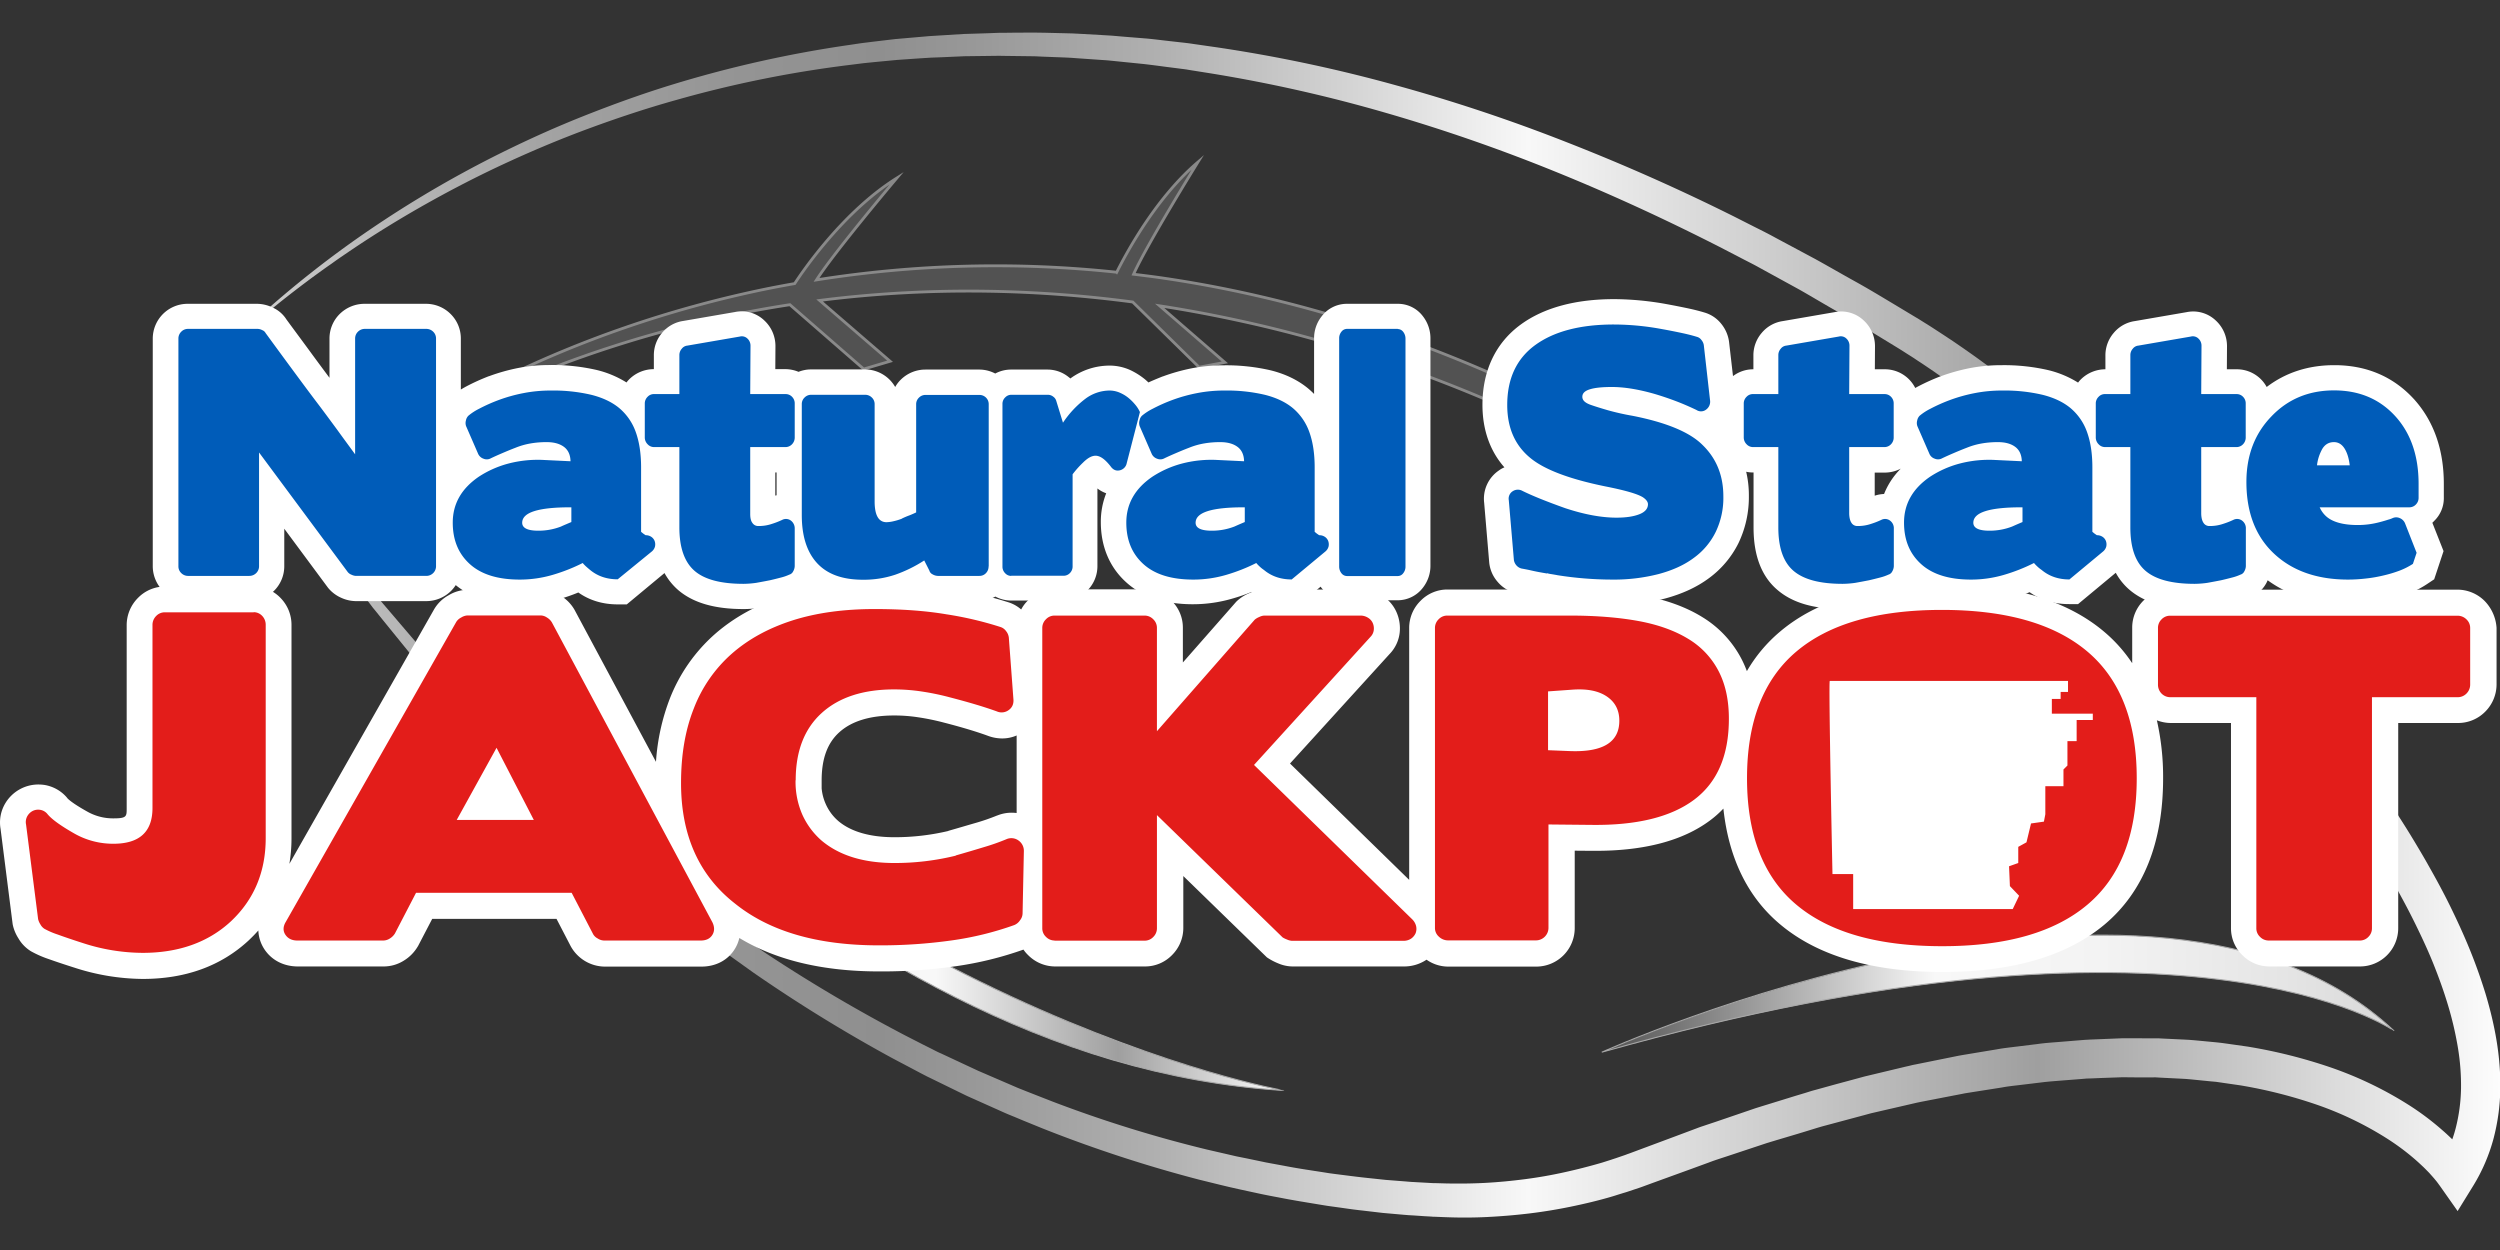
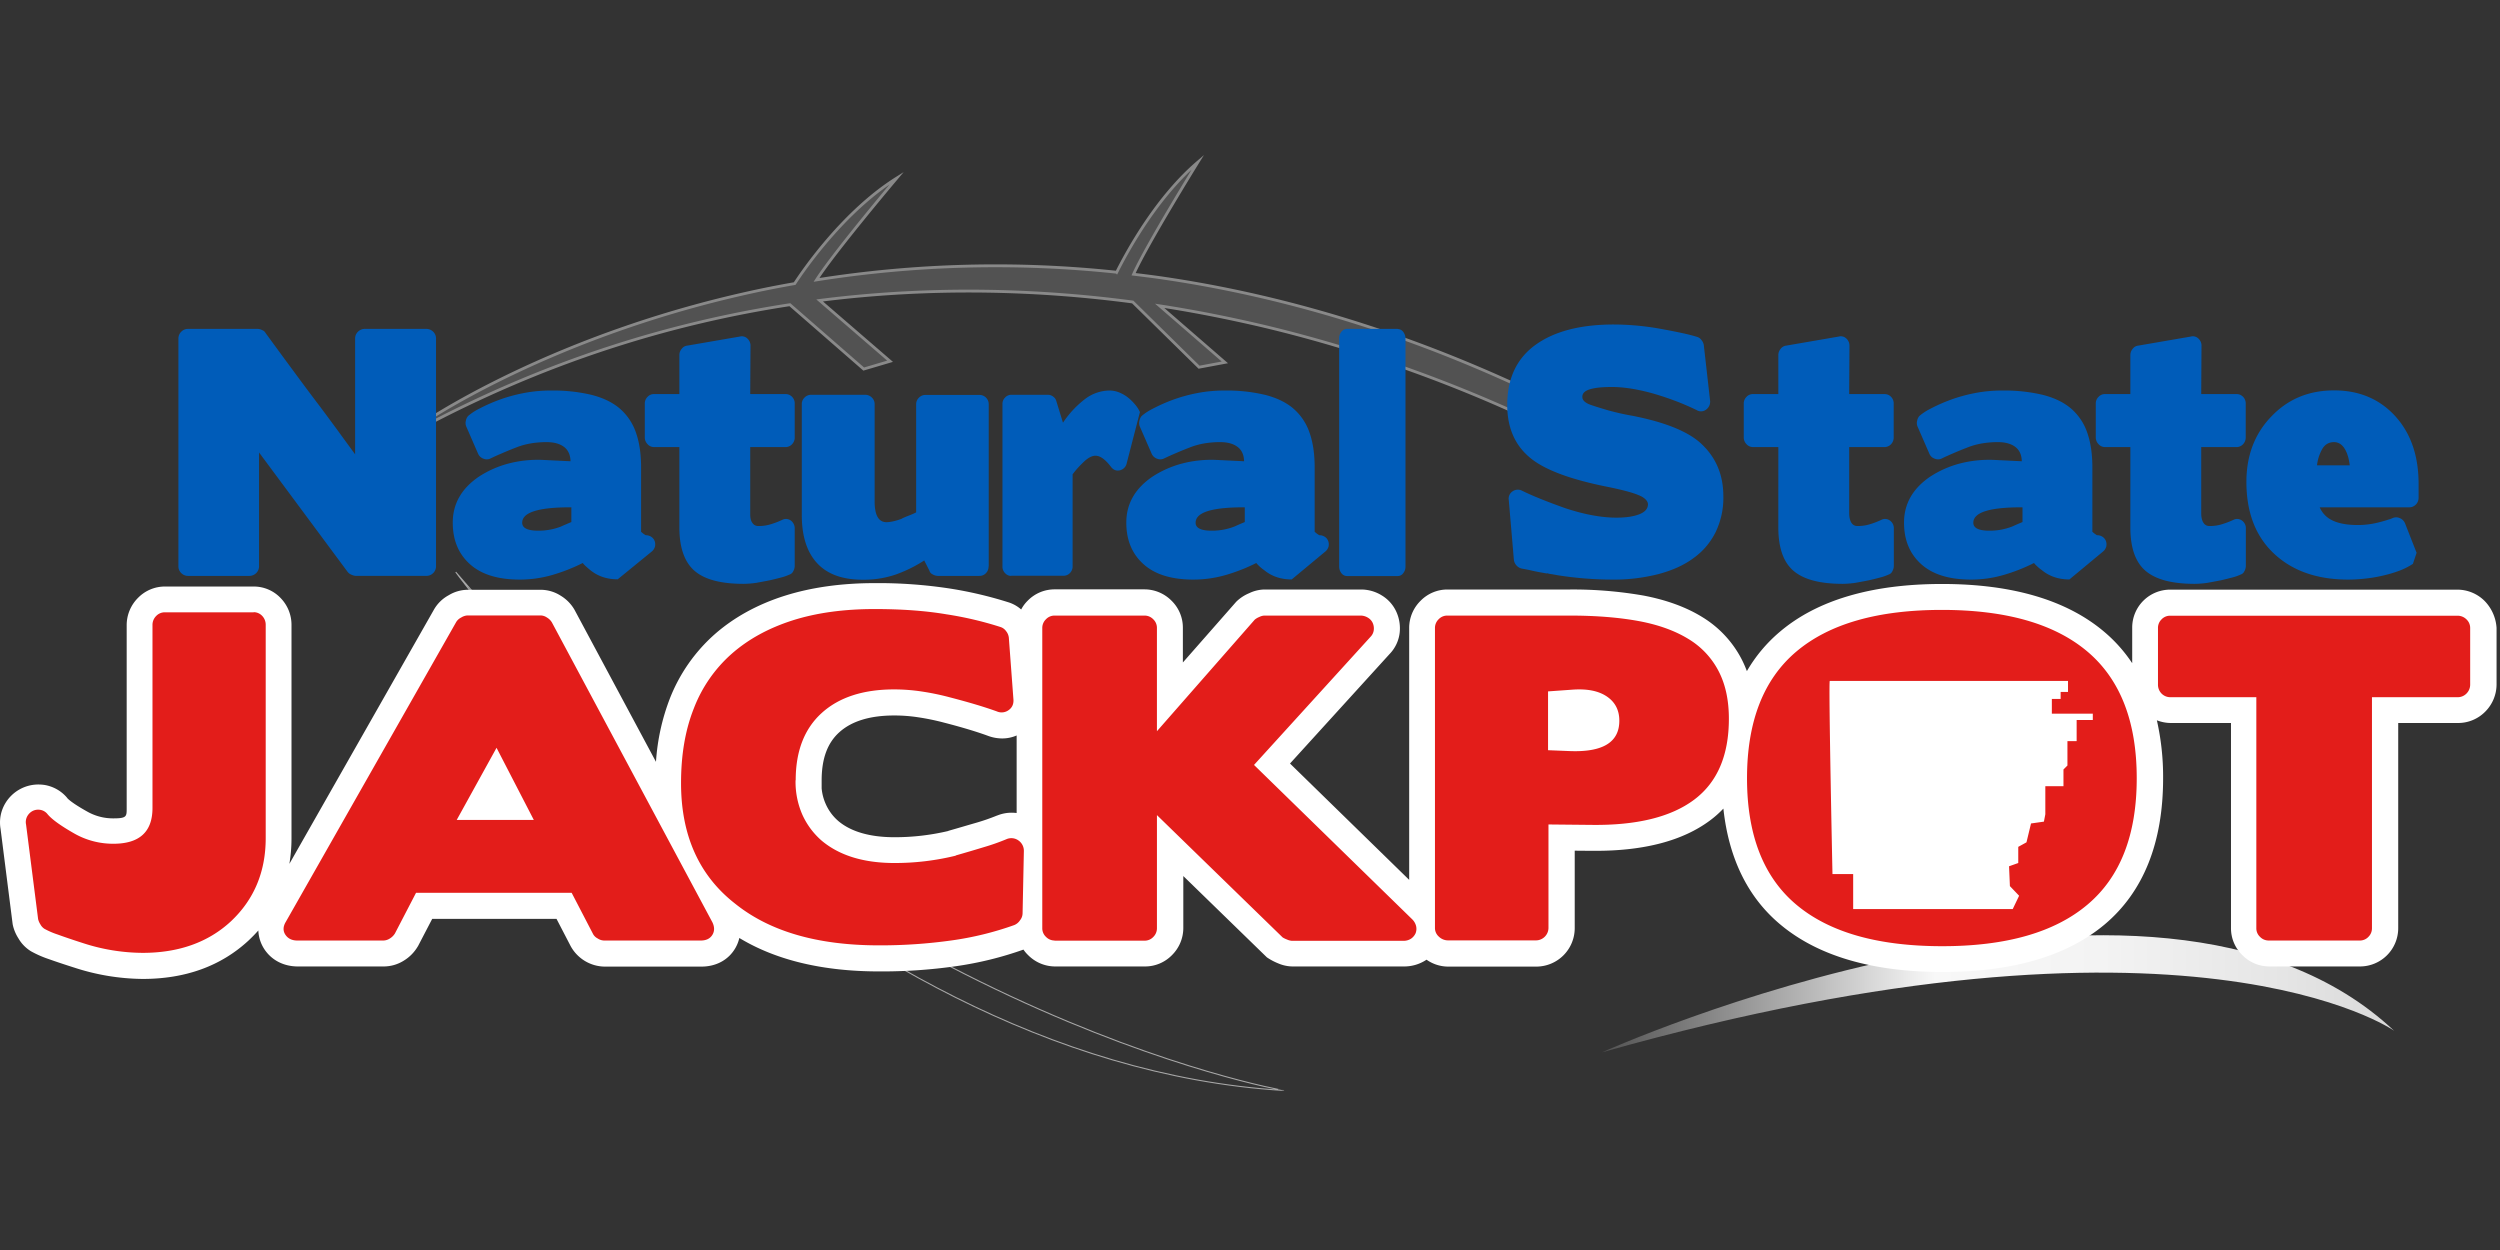
<svg xmlns="http://www.w3.org/2000/svg" viewBox="0 0 529.17 264.58">
  <rect x="0" y="0" width="529.17" height="264.58" fill="#333333" stroke="none" />
  <defs>
    <linearGradient id="b" x1="130.61" x2="1764.2" y1="-401.96" y2="-401.96" gradientTransform="translate(0 820)" gradientUnits="userSpaceOnUse">
      <stop offset="0" stop-color="#d9d9d9" />
      <stop offset=".08" stop-color="#bababa" />
      <stop offset=".16" stop-color="#a2a2a2" />
      <stop offset=".24" stop-color="#949494" />
      <stop offset=".3" stop-color="#8f8f8f" />
      <stop offset=".34" stop-color="#989898" />
      <stop offset=".42" stop-color="#b0b0b0" />
      <stop offset=".51" stop-color="#d7d7d7" />
      <stop offset=".58" stop-color="#f8f8f8" />
      <stop offset=".74" stop-color="#b7b7b7" />
      <stop offset=".8" stop-color="#9f9f9f" />
      <stop offset="1" stop-color="#fdfdfd" />
    </linearGradient>
    <linearGradient id="a" x1="1130.3" x2="1689.2" y1="-141.81" y2="-141.81" gradientTransform="translate(0 820)" gradientUnits="userSpaceOnUse">
      <stop offset="0" stop-color="#525252" />
      <stop offset=".2" stop-color="#9f9f9f" />
      <stop offset=".26" stop-color="#b7b7b7" />
      <stop offset=".42" stop-color="#f8f8f8" />
      <stop offset=".63" stop-color="#f3f3f3" />
      <stop offset=".86" stop-color="#e5e5e5" />
      <stop offset="1" stop-color="#d9d9d9" />
    </linearGradient>
    <linearGradient id="c" x1="321.59" x2="905.89" y1="-256.4" y2="-256.4" gradientTransform="translate(0 820)" gradientUnits="userSpaceOnUse">
      <stop offset="0" stop-color="#d9d9d9" />
      <stop offset=".14" stop-color="#e5e5e5" />
      <stop offset=".37" stop-color="#f3f3f3" />
      <stop offset=".58" stop-color="#f8f8f8" />
      <stop offset=".74" stop-color="#b7b7b7" />
      <stop offset=".8" stop-color="#9f9f9f" />
      <stop offset="1" stop-color="#fdfdfd" />
    </linearGradient>
    <linearGradient id="d" x1="131609" x2="522376" y1="90780" y2="90780" gradientTransform="scale(1.958 .511)" gradientUnits="userSpaceOnUse" href="#a" />
  </defs>
  <g data-name="Layer 1">
-     <path fill="url(#b)" d="M148 235.3c7-8 14.5-15.7 22.2-23.1s15.6-14.6 23.7-21.6q24.3-21 50.3-39.8a779.84 779.84 0 0 1 110-66.2c19.2-9.5 38.8-18.3 58.8-26.2s40.2-15.2 60.7-21.5A831.67 831.67 0 0 1 599.49 8.7l8-1.2 8-1 16-1.9 16.1-1.4 8-.7 8.1-.5 16.1-1 16.1-.5L704 .2c2.7-.1 5.4 0 8.1-.1l16.2-.1c2.7 0 5.4.1 8.1.1l16.2.4 4 .1 4 .2 16.1.9c2.7.2 5.4.3 8.1.5l8.1.7L809 4.2c5.4.5 10.7 1.2 16.1 1.8l8 .9c2.7.3 5.4.6 8 1l16 2.3a1047.8 1047.8 0 0 1 126.4 26.6A1194.7 1194.7 0 0 1 1106 77.6q60.15 23.55 117.9 52.4l14.4 7.3c4.8 2.4 9.6 4.8 14.3 7.4l28.4 15.2c9.4 5.2 18.7 10.6 28.1 15.8s18.6 10.8 27.8 16.3l13.8 8.3 3.5 2.1 3.5 2.2c2.3 1.4 4.5 2.8 6.8 4.3l6.9 4.5 6.8 4.5 6.7 4.6 6.7 4.7c17.7 12.6 34.9 26.1 51.3 40.3 8.2 7.1 16.3 14.5 24.1 22l5.9 5.6 5.8 5.6 11.5 11.3c15.2 15.1 30.3 30.5 45 46.1 29.5 31.2 58.1 63.3 85.4 96.8s53 68.1 76.2 104.9c2.9 4.6 5.7 9.2 8.5 13.9s5.6 9.4 8.2 14.1c5.4 9.5 10.6 19.1 15.4 28.9s9.4 19.8 13.6 30.1 7.9 20.7 11.2 31.4c6.4 21.4 10.8 43.9 10.4 67.3a145.16 145.16 0 0 1-4.8 35 125.56 125.56 0 0 1-14.2 33l-11.1 18-12.6-17.9-.6-.8c-.2-.3-.5-.7-.8-1.1l-.9-1.2-1-1.2c-1.3-1.6-2.8-3.2-4.1-4.7-1.5-1.5-3-3.1-4.6-4.6s-3.2-3-4.8-4.4a167.58 167.58 0 0 0-21.4-15.9 237.55 237.55 0 0 0-49-23.4 335.58 335.58 0 0 0-53.5-13.5l-13.8-2-3.4-.5-3.5-.3-14-1.4-3.5-.3-3.5-.2-14-.7-3.5-.2c-1.2-.1-2.3 0-3.5 0h-7c-4.7 0-9.4-.1-14.1-.1l-14.1.5-7 .3-3.5.1-3.5.3-14.1 1.1c-4.7.4-9.4.7-14.1 1.3l-14.1 1.7c-4.7.6-9.4 1-14 1.9l-21 3.3c-2.3.4-4.7.7-7 1.2l-27.9 5.4c-1.2.2-2.3.5-3.5.7l-3.5.8-6.9 1.6-13.9 3.2-6.9 1.6c-2.3.5-4.6 1.2-6.9 1.8l-27.6 7.4c-2.3.6-4.6 1.3-6.9 2l-6.8 2.1c-9.1 2.8-18.2 5.4-27.3 8.2l-27.1 9c-4.5 1.5-9.1 2.9-13.5 4.6l-13.4 4.9-27 9.8-6.8 2.5-1.7.6-9 3c-1.2.4-2.4.7-3.6 1.1-2.4.7-4.7 1.5-7.1 2.2-9.5 2.8-19.2 5.1-28.9 7.1s-19.5 3.6-29.4 4.8-19.8 2-29.7 2.5-19.8.5-29.8.1l-7.4-.3h-.9l-1-.1-5.4-.3-7.2-.5-3.6-.2-3.7-.3-14.7-1.3-14.5-1.7c-4.8-.5-9.7-1.2-14.5-1.9l-7.2-1c-2.4-.3-4.8-.7-7.2-1.1-9.6-1.6-19.2-3.1-28.8-5-4.8-.9-9.6-1.8-14.3-2.8l-14.3-3.1-7.1-1.6-7.1-1.7-14.2-3.5a949.08 949.08 0 0 1-110.7-36.2l-13.5-5.5-6.7-2.8c-2.2-.9-4.5-1.8-6.7-2.8l-26.6-11.9-26.2-12.8c-2.2-1-4.3-2.2-6.5-3.3l-6.4-3.4-12.9-6.8a1073.1 1073.1 0 0 1-98.9-60.9l-23.6-16.9-2.9-2.1-8.7-6.6-11.5-8.8-5.8-4.4c-1.9-1.5-3.9-2.9-5.7-4.5l-28-23c-1.9-1.5-3.6-3.2-5.5-4.8l-21.8-19.2c-1.8-1.6-3.7-3.1-5.4-4.8l-5.3-5-21-19.8-2.6-2.5-7.7-7.7-20.4-20.6-2.5-2.6-2.5-2.7-14.7-15.9c-6.5-7.1-13.2-14.1-19.4-21.5l-18.9-21.9-4.7-5.5-4.5-5.6-18.2-22.4-4.5-5.6-2.3-2.8-2.2-2.9-17.4-23.1-8.7-11.5c-1.5-1.9-2.8-3.9-4.2-5.9l-4.2-5.9-16.6-23.6c-5.6-7.8-10.8-15.9-16.1-24l-15.8-24.1-2-3-5.7-9.3-7.5-12.3zm0 0 15.9 24 7.9 12 6 9 2.1 2.9 16.6 23.5c5.6 7.8 11 15.8 16.8 23.4l17.3 23 4.3 5.8c1.5 1.9 2.8 3.9 4.4 5.7l27 33.6 2.3 2.8 2.3 2.7 4.7 5.5 18.6 21.8 4.7 5.5 4.8 5.3 19.4 21.2c6.3 7.2 13.1 13.9 19.8 20.8l10 10.3 5 5.1 2.5 2.6 2.6 2.5 20.7 19.9 7.8 7.5 2.7 2.4 21.4 19.2 5.3 4.8c1.8 1.6 3.6 3.1 5.4 4.7l21.9 18.5c1.8 1.5 3.6 3.1 5.5 4.6l5.6 4.4 11.3 8.8 11.3 8.9c1.9 1.5 3.8 2.9 5.7 4.3l5.8 4.2 11.5 8.5 8.7 6.3 3 2 23.6 16.2a1119.5 1119.5 0 0 0 98.5 58.1l12.7 6.5 6.4 3.2c2.1 1.1 4.2 2.2 6.4 3.1l25.9 12.1 26.2 11.3c2.2 1 4.4 1.8 6.6 2.7l6.6 2.6 13.3 5.2a905 905 0 0 0 108.8 33.8l13.9 3.2 6.9 1.6 7 1.4 13.9 2.9c4.7.9 9.3 1.7 14 2.6 9.3 1.8 18.7 3.1 28.1 4.6 2.3.4 4.7.7 7 1l7.1.9c4.7.6 9.4 1.2 14.1 1.7l14.1 1.5 14.1 1.1 3.5.3 16.2.9h1.7l7 .2c9.3.2 18.6.1 27.9-.4s18.5-1.4 27.8-2.6 18.4-2.8 27.5-4.8 18.1-4.3 27-6.9l6.6-2.1c1.1-.4 2.2-.7 3.3-1.1l6.4-2.2 1.6-.6 1.7-.6 6.7-2.5 27.1-10.1 13.6-5.1c2.3-.9 4.6-1.6 6.9-2.4l6.9-2.3 27.5-9.4c9.3-2.9 18.5-5.7 27.8-8.6l7-2.1c2.3-.7 4.6-1.5 7-2.1l14.1-3.9 14.1-3.8c2.3-.6 4.7-1.3 7-1.9l28.4-6.8 3.5-.8c1.2-.3 2.4-.6 3.6-.8l28.7-5.8c2.4-.5 4.8-.9 7.2-1.3l7.2-1.2 14.5-2.4c4.8-.9 9.7-1.4 14.5-2l14.6-1.8c4.8-.7 9.7-1 14.6-1.4l14.7-1.2 3.7-.3 3.7-.2 7.4-.3 14.7-.6c4.9-.1 9.8 0 14.8 0h11.1l3.7.2 14.8.7 3.7.2 3.7.3 14.8 1.4 3.7.4 3.7.5 14.8 2.1a361.25 361.25 0 0 1 58.2 14.5 262.6 262.6 0 0 1 54.8 26.1 190.93 190.93 0 0 1 24.8 18.5c2 1.7 3.9 3.5 5.8 5.3s3.7 3.7 5.6 5.6a62.66 62.66 0 0 1 5.3 6.1l1.3 1.6 1.3 1.7c.4.6.9 1.1 1.3 1.8s.8 1.2 1.5 2.2h-23.7a95.09 95.09 0 0 0 10.9-25.6 121.21 121.21 0 0 0 3.8-28.3 162.5 162.5 0 0 0-2.3-29.3 243.1 243.1 0 0 0-6.9-29.4c-2.9-9.7-6.4-19.4-10.2-28.9s-8.2-18.9-12.8-28.3-9.5-18.5-14.6-27.6c-2.5-4.6-5.2-9-7.9-13.6s-5.4-9-8.2-13.4-5.6-8.8-8.5-13.3-5.8-8.8-8.8-13.1c-5.9-8.7-12-17.3-18.2-25.8-12.4-17-25.3-33.8-38.6-50.2-26.6-32.9-54.6-64.7-83.6-95.6-14.5-15.5-29.3-30.7-44.2-45.7l-11.2-11.2-5.7-5.6-5.6-5.5q-11.25-11-23.1-21.3c-15.7-13.8-32.1-26.9-49.1-39.1l-6.4-4.6-6.4-4.5-6.5-4.4c-2.2-1.5-4.3-2.8-6.5-4.3s-4.4-2.8-6.7-4.3l-3.3-2.1-3.4-2.1-13.6-8.3c-9.1-5.5-18-11.1-27.3-16.3s-18.3-10.7-27.5-15.9l-27.9-15.3c-4.6-2.6-9.4-4.9-14.1-7.4l-14.1-7.3c-37.7-19.2-76.2-37-115.4-52.9A1212.5 1212.5 0 0 0 978 56.7a1042.6 1042.6 0 0 0-123.7-27.9l-15.7-2.5c-2.6-.5-5.2-.7-7.9-1.1l-7.9-1c-5.2-.7-10.5-1.4-15.7-2l-23.7-2.4c-2.6-.3-5.3-.4-7.9-.6l-15.8-1.1-4-.3-4-.2-15.8-.6c-2.6-.1-5.3-.3-7.9-.3l-15.9-.2c-2.6 0-5.3-.1-7.9-.1l-7.9.1-15.9.2-15.8.7-7.9.3-7.9.5-15.8 1.1-15.8 1.5-7.9.8-7.9 1a810.63 810.63 0 0 0-124.4 25c-20.4 5.7-40.6 12.4-60.5 19.7S377 82.8 357.69 91.7s-38.2 18.6-56.7 29-36.7 21.6-54.3 33.5l-6.6 4.5c-2.2 1.5-4.4 3.1-6.5 4.6-4.4 3-8.7 6.2-13 9.3-8.5 6.3-17 12.8-25.3 19.5s-16.4 13.6-24.3 20.8c-7.9 7.4-15.7 14.7-22.99 22.4z" transform="translate(0 6.895) scale(.3)" />
    <path fill="url(#a)" d="M1130.3 719.5s388.7-175.3 558.9-15.2c.1-.1-144.8-101.7-558.9 15.2z" transform="translate(0 6.895) scale(.3)" />
-     <path fill="none" stroke="#a8a8a8" stroke-miterlimit="10" stroke-width=".225" d="M339.044 222.716s116.595-52.583 167.648-4.56c.03-.03-43.434-30.505-167.648 4.56z" />
-     <path fill="url(#c)" d="M321.59 380.7s251.5 345.5 584.3 365.8c0 .1-320.1-55.8-584.3-365.8z" transform="translate(0 6.895) scale(.3)" />
    <path fill="none" stroke="#a8a8a8" stroke-miterlimit="10" stroke-width=".225" d="M96.463 121.09s75.44 103.636 175.267 109.725c0 .03-96.017-16.738-175.267-109.725z" />
    <path fill="#fff" d="M525.92 127.209a8.174 8.174 0 0 0-5.79-2.4h-60.742a8.03 8.03 0 0 0-8.069 7.997v7.571a31.466 31.466 0 0 0-5.939-6.659c-7.949-6.719-19.497-10.109-34.315-10.109s-26.397 3.39-34.316 10.11a31.592 31.592 0 0 0-6.989 8.338 24.138 24.138 0 0 0-1.11-2.52 22.575 22.575 0 0 0-8.309-8.909c-3.39-2.1-7.559-3.629-12.418-4.559a86.712 86.712 0 0 0-15.658-1.29h-25.886a7.943 7.943 0 0 0-5.7 2.4 8.054 8.054 0 0 0-2.4 5.7v53.362l-25.226-24.627 21.057-23.157a7.748 7.748 0 0 0 2.16-4.559 8.48 8.48 0 0 0-.66-4.29 7.799 7.799 0 0 0-3.12-3.569 8.32 8.32 0 0 0-4.47-1.26h-20.366a7.718 7.718 0 0 0-3.24.78 8.669 8.669 0 0 0-2.64 1.71l-.12.12-11.278 12.838v-7.379a7.96 7.96 0 0 0-2.4-5.699 8.078 8.078 0 0 0-5.699-2.4H223.23a7.943 7.943 0 0 0-5.7 2.4 7.475 7.475 0 0 0-1.38 1.86 7.475 7.475 0 0 0-2.82-1.56 84.433 84.433 0 0 0-12.117-2.85 99.848 99.848 0 0 0-16.078-1.17c-7.02 0-13.409.9-19.018 2.67-5.789 1.83-10.798 4.59-14.878 8.189a35.344 35.344 0 0 0-9.449 13.558 45.417 45.417 0 0 0-2.94 13.408l-17.247-32.185a8.363 8.363 0 0 0-2.91-2.97 7.88 7.88 0 0 0-4.199-1.26H98.956a7.85 7.85 0 0 0-3.96 1.14 7.955 7.955 0 0 0-3.179 3.12l-30.566 53.753a32.267 32.267 0 0 0 .45-5.43v-45.114a8.117 8.117 0 0 0-2.25-5.669 7.841 7.841 0 0 0-5.759-2.49H34.915a7.943 7.943 0 0 0-5.7 2.4 8.156 8.156 0 0 0-2.4 5.79v38.784c0 1.68 0 2.1-2.789 2.1a11.057 11.057 0 0 1-5.67-1.5c-3.269-1.83-4.049-2.7-4.109-2.79l-.09-.12a7.937 7.937 0 0 0-4.769-2.67 9.323 9.323 0 0 0-1.29-.09 8.159 8.159 0 0 0-7.019 4.05 7.922 7.922 0 0 0-.96 5.34l2.55 20.097.03.18a8.648 8.648 0 0 0 1.17 2.85 7.763 7.763 0 0 0 2.7 2.79 22.299 22.299 0 0 0 3.839 1.679c1.35.48 3.12 1.08 5.4 1.8a47.733 47.733 0 0 0 14.397 2.37c9.06 0 16.588-2.73 22.437-8.16.72-.69 1.41-1.38 2.04-2.1a7.799 7.799 0 0 0 1.23 3.9c1.53 2.37 4.11 3.72 7.139 3.72h18.178a8.009 8.009 0 0 0 4.289-1.26 8.642 8.642 0 0 0 2.91-2.97l.06-.09 3-5.759h26.306l2.88 5.55a8.327 8.327 0 0 0 7.258 4.559h20.55c3.09 0 5.7-1.41 7.14-3.87a7.682 7.682 0 0 0 .87-2.19c7.768 4.71 17.697 7.08 29.606 7.08a110.856 110.856 0 0 0 16.287-1.11 73.754 73.754 0 0 0 14.248-3.51 7.223 7.223 0 0 0 .99 1.17 8.069 8.069 0 0 0 5.7 2.4h19.047a7.952 7.952 0 0 0 5.7-2.4 8.078 8.078 0 0 0 2.399-5.7v-11.038l17.698 17.218.42.27a12.661 12.661 0 0 0 1.95.99 7.913 7.913 0 0 0 3.029.66h23.607a8.465 8.465 0 0 0 4.65-1.35.435.435 0 0 0 .12-.09 7.985 7.985 0 0 0 4.618 1.47h18.598a8.144 8.144 0 0 0 8.159-8.1v-16.437l3.51.03h.96c10.318 0 18.417-2.16 24.116-6.39a21.513 21.513 0 0 0 2.88-2.549c1.14 10.529 5.159 18.778 12.058 24.537 7.949 6.659 19.468 10.048 34.316 10.048s26.366-3.39 34.315-10.048c8.219-6.9 12.388-17.308 12.388-30.956a54.257 54.257 0 0 0-1.32-12.268 8.306 8.306 0 0 0 2.97.57h12.718v43.434a7.934 7.934 0 0 0 2.4 5.699 8.057 8.057 0 0 0 5.7 2.4h19.227a8.099 8.099 0 0 0 8.069-8.1v-43.433h12.628a8.054 8.054 0 0 0 5.79-2.4 8.183 8.183 0 0 0 2.399-5.79v-11.938a8.969 8.969 0 0 0-2.523-5.699zm-310.76 44.874c-.33-.03-.66-.06-1.02-.06a8.138 8.138 0 0 0-2.999.57l-.18.06a43.257 43.257 0 0 1-4.23 1.47c-1.769.51-3.779 1.11-5.998 1.74v.03a49.295 49.295 0 0 1-11.399 1.32c-5.19 0-9.209-1.17-11.878-3.42a10.124 10.124 0 0 1-2.67-3.6 10.349 10.349 0 0 1-.87-3.33v-1.65c0-4.588 1.2-7.918 3.72-10.198 2.61-2.37 6.509-3.57 11.638-3.57a33.017 33.017 0 0 1 5.13.39 50.432 50.432 0 0 1 5.369 1.11c3.84.99 7.019 1.95 9.388 2.82a8.57 8.57 0 0 0 2.97.54 7.676 7.676 0 0 0 3.06-.63v16.408z" />
    <path fill="#e31d1a" d="M53.692 129.579a2.469 2.469 0 0 1 1.8.78 2.7 2.7 0 0 1 .75 1.92v45.113q0 10.709-7.38 17.638-7.198 6.659-18.687 6.659a41.274 41.274 0 0 1-12.718-2.1c-2.16-.69-3.9-1.29-5.22-1.77a16.639 16.639 0 0 1-2.849-1.23 2.553 2.553 0 0 1-.84-.93 3.582 3.582 0 0 1-.48-1.109l-2.55-20.007a2.577 2.577 0 0 1 .27-1.8 2.766 2.766 0 0 1 1.17-1.11 2.616 2.616 0 0 1 1.59-.21 2.478 2.478 0 0 1 1.53.93c.93 1.11 2.82 2.46 5.61 4.05a16.519 16.519 0 0 0 8.338 2.19c5.49 0 8.25-2.52 8.25-7.56v-38.725a2.646 2.646 0 0 1 .779-1.92 2.48 2.48 0 0 1 1.83-.78h18.807zm74.147 69.5a2.574 2.574 0 0 1-1.35-.45 2.262 2.262 0 0 1-1.02-1.05L121 188.972H88.065l-4.47 8.609a3.195 3.195 0 0 1-1.05 1.05 2.61 2.61 0 0 1-1.41.45H62.959c-1.17 0-2.01-.42-2.55-1.23s-.51-1.74.09-2.73l36.055-63.442a2.514 2.514 0 0 1 1.05-.96 2.844 2.844 0 0 1 1.32-.45h15.538a2.49 2.49 0 0 1 1.32.45 2.958 2.958 0 0 1 1.05 1.05l33.955 63.442c.48.99.48 1.89 0 2.67s-1.29 1.2-2.46 1.2zm-31.166-25.526h16.318l-7.889-15.268zm71.72-8.34a17.32 17.32 0 0 0 1.44 7.23 15.994 15.994 0 0 0 4.08 5.49c3.75 3.149 8.879 4.739 15.448 4.739a54.008 54.008 0 0 0 13.078-1.59h-.18c2.22-.63 4.23-1.23 6-1.77a45.894 45.894 0 0 0 4.769-1.68 2.577 2.577 0 0 1 2.55.27 2.655 2.655 0 0 1 1.14 2.28l-.27 13.168a2.4 2.4 0 0 1-.54 1.44 2.652 2.652 0 0 1-1.23 1.02 66.438 66.438 0 0 1-13.199 3.24 108.19 108.19 0 0 1-15.477 1.05q-19.393 0-30.356-8.79-11.519-8.953-11.489-25.616c0-5.97.9-11.219 2.73-15.808a29.483 29.483 0 0 1 7.979-11.489q5.264-4.634 12.898-7.079c5.1-1.62 10.889-2.4 17.368-2.4 5.669 0 10.738.36 15.178 1.11a73.98 73.98 0 0 1 11.398 2.67 2.313 2.313 0 0 1 1.23.87 2.658 2.658 0 0 1 .6 1.41l.96 12.898c.12 1.05-.21 1.86-.96 2.4a2.502 2.502 0 0 1-2.55.3c-2.58-.93-5.879-1.92-9.928-2.97a53.117 53.117 0 0 0-5.91-1.23 38.995 38.995 0 0 0-5.909-.45c-6.539 0-11.668 1.68-15.328 5.01s-5.49 8.069-5.49 14.218h-.03zm54.834 33.866a2.532 2.532 0 0 1-1.83-.78 2.457 2.457 0 0 1-.78-1.83v-63.56a2.54 2.54 0 0 1 .78-1.83 2.48 2.48 0 0 1 1.83-.78h19.047a2.54 2.54 0 0 1 1.83.78 2.48 2.48 0 0 1 .78 1.83v21.866l20.697-23.607a3.6 3.6 0 0 1 .96-.57 2.784 2.784 0 0 1 1.05-.3h20.37a2.979 2.979 0 0 1 1.59.45 2.508 2.508 0 0 1 1.02 1.14 2.853 2.853 0 0 1 .21 1.5 2.448 2.448 0 0 1-.69 1.41l-24.657 27.116 33.446 32.636a3.02 3.02 0 0 1 .87 1.5 2.565 2.565 0 0 1-.12 1.5 2.769 2.769 0 0 1-.96 1.14 2.865 2.865 0 0 1-1.62.45h-23.607a3 3 0 0 1-1.02-.27 5.315 5.315 0 0 1-.93-.45l-26.606-25.887V196.5a2.565 2.565 0 0 1-.78 1.83 2.49 2.49 0 0 1-1.83.78H223.23zm104.536-24.566v21.927a2.664 2.664 0 0 1-2.7 2.61h-18.598a2.79 2.79 0 0 1-1.89-.78 2.424 2.424 0 0 1-.84-1.83v-63.532a2.54 2.54 0 0 1 .78-1.83 2.48 2.48 0 0 1 1.83-.78h25.887q8.324 0 14.668 1.17c4.2.78 7.71 2.07 10.529 3.81a17.113 17.113 0 0 1 6.359 6.809c1.44 2.79 2.16 6.12 2.16 10.049q0 11.653-7.38 17.157t-21.777 5.31zm-.09-28.167v12.449l4.47.18c7.078.3 10.618-1.83 10.618-6.42 0-2.22-.87-3.929-2.64-5.129s-4.2-1.68-7.379-1.44zm152.53 52.733a2.532 2.532 0 0 1-1.83-.78 2.457 2.457 0 0 1-.78-1.83v-48.893h-18.178a2.574 2.574 0 0 1-1.89-.78 2.66 2.66 0 0 1-.75-1.92v-11.938a2.499 2.499 0 0 1 .75-1.83 2.466 2.466 0 0 1 1.89-.78h60.742a2.655 2.655 0 0 1 1.92.78 2.48 2.48 0 0 1 .78 1.83v11.939a2.658 2.658 0 0 1-.78 1.92 2.583 2.583 0 0 1-1.92.78h-18.088v48.893a2.523 2.523 0 0 1-.75 1.83 2.475 2.475 0 0 1-1.89.78zm-38.363-61.161q-10.438-8.82-30.805-8.82t-30.806 8.82-10.439 26.816 10.439 26.756q10.438 8.774 30.806 8.79t30.805-8.79q10.439-8.773 10.439-26.756t-10.439-26.816zm1.14 14.488h-3.42v4.469h-1.949v5.16l-.84.84v3.539h-3.84v5.939l-.3 1.56-2.729.39-.96 3.99-1.74.959v3.42l-1.95.69.18 4.199 1.95 2.04-1.35 2.82h-33.775v-7.41h-4.38s-.87-40.884-.57-40.884h50.424v2.34h-1.56v1.47h-1.86v3.119h8.67z" />
-     <path fill="none" d="M349.813 96.553c-33.746-19.827-68.511-32.486-103.307-37.645-2.19-.33-4.409-.6-6.599-.87 2.91-6.449 13.619-23.727 13.619-23.727-8.61 7.38-14.698 18.358-17.188 23.307a242.01 242.01 0 0 0-63.532 1.62c3.78-5.91 16.978-21.537 16.978-21.537-11.188 7.019-19.677 19.377-21.597 22.317-1.56.27-3.15.57-4.71.87-46.403 9.239-75.08 29.366-75.35 29.576l.3.48c27.027-14.518 53.663-22.617 78.74-26.457l15.628 13.619 5.58-1.65-14.909-12.869c24.087-3.06 46.554-2.28 66.261.33l14.039 13.799 5.459-1.02-13.798-11.969c7.799 1.2 15.148 2.7 21.927 4.29 47.333 11.278 78.77 31.586 79.1 31.795l.21.15 3.419-4.259z" />
    <path fill="url(#d)" stroke="#898989" stroke-miterlimit="10" stroke-width="2" d="M1166.2 298.9c-112.5-66.1-228.4-108.3-344.4-125.5-7.3-1.1-14.7-2-22-2.9 9.7-21.5 45.4-79.1 45.4-79.1-28.7 24.6-49 61.2-57.3 77.7a806.81 806.81 0 0 0-211.8 5.4c12.6-19.7 56.6-71.8 56.6-71.8-37.3 23.4-65.6 64.6-72 74.4-5.2.9-10.5 1.9-15.7 2.9-154.7 30.8-250.3 97.9-251.2 98.6l1 1.6c90.1-48.4 178.9-75.4 262.5-88.2l52.1 45.4 18.6-5.5-49.7-42.9c80.3-10.2 155.2-7.6 220.9 1.1l46.8 46 18.2-3.4-46-39.9c26 4 50.5 9 73.1 14.3 157.8 37.6 262.6 105.3 263.7 106l.7.5 11.4-14.2z" transform="translate(0 6.895) scale(.3)" />
-     <path fill="#fff" d="M295.877 64.307h-10.739a6.698 6.698 0 0 0-5.399 2.67 7.454 7.454 0 0 0-1.59 4.68v11.728c-.39-.39-.78-.75-1.2-1.11-2.16-1.8-4.859-3.12-8.039-3.9a41.766 41.766 0 0 0-9.838-1.05 35.512 35.512 0 0 0-6.81.63 40.315 40.315 0 0 0-6.088 1.71l-.12.03c-1.11.45-2.07.84-2.97 1.26-.21-.21-.45-.42-.69-.63a15.202 15.202 0 0 0-3.06-1.95 10.6 10.6 0 0 0-4.529-.99 14.098 14.098 0 0 0-8.249 2.73c-.15-.15-.33-.27-.51-.42a7.118 7.118 0 0 0-4.26-1.47h-7.798a7.112 7.112 0 0 0-3.33.84 7.268 7.268 0 0 0-3.39-.84h-11.395a7.4 7.4 0 0 0-5.07 2.01 6.878 6.878 0 0 0-1.319 1.68 7.4 7.4 0 0 0-6.42-3.72h-11.398a7.088 7.088 0 0 0-2.64.51 7.409 7.409 0 0 0-2.819-.57h-2.1l.03-4.859a7.37 7.37 0 0 0-2.34-5.43 6.962 6.962 0 0 0-4.829-1.949 7.166 7.166 0 0 0-1.41.15l-10.948 1.89a7.136 7.136 0 0 0-4.47 2.52 7.265 7.265 0 0 0-1.74 4.739v2.94h-.06a7.421 7.421 0 0 0-5.008 2.01 5.942 5.942 0 0 0-.72.81 21.348 21.348 0 0 0-6.3-2.64 41.766 41.766 0 0 0-9.838-1.05 35.512 35.512 0 0 0-6.81.63 40.315 40.315 0 0 0-6.088 1.71l-.12.03a45.246 45.246 0 0 0-4.65 2.099q-.675.36-1.26.72V71.626a7.28 7.28 0 0 0-2.16-5.159 7.376 7.376 0 0 0-5.249-2.16H77.15a7.475 7.475 0 0 0-5.25 2.16 7.298 7.298 0 0 0-2.159 5.16v8.338q-1.845-2.474-3.6-4.86c-1.77-2.429-3.629-4.918-5.519-7.498a6.632 6.632 0 0 0-2.94-2.52 7.649 7.649 0 0 0-3.239-.78H39.654a7.373 7.373 0 0 0-7.319 7.32v48.263a7.37 7.37 0 0 0 7.32 7.319h13.107a7.478 7.478 0 0 0 5.25-2.16 7.322 7.322 0 0 0 2.16-5.16v-7.978l9.268 12.508a7.472 7.472 0 0 0 2.82 2.13 7.652 7.652 0 0 0 3.03.69h14.937a7.478 7.478 0 0 0 5.25-2.16 7.832 7.832 0 0 0 .99-1.23c3.359 2.76 7.918 4.17 13.558 4.17a29.726 29.726 0 0 0 8.429-1.23 36.376 36.376 0 0 0 3.959-1.38c2.37 1.68 5.19 2.52 8.339 2.52h1.92l7.979-6.63a13.312 13.312 0 0 0 2.94 3.63c3.179 2.7 7.708 3.99 13.797 3.99a22.161 22.161 0 0 0 3.45-.27c.99-.15 2.07-.36 3.21-.6l2.64-.66a14.638 14.638 0 0 0 2.429-.84 6.404 6.404 0 0 0 2.4-1.68c2.94 2.04 6.659 3.06 11.128 3.06a26.585 26.585 0 0 0 8.639-1.35c.87-.3 1.77-.66 2.64-1.05a6.836 6.836 0 0 0 .78.51 7.322 7.322 0 0 0 3.809 1.08h8.789a7.268 7.268 0 0 0 3.39-.84 7.112 7.112 0 0 0 3.329.84h11.008a7.166 7.166 0 0 0 5.13-2.13 7.295 7.295 0 0 0 2.13-5.22v-16.377a6.575 6.575 0 0 0 1.86 1.02 16.327 16.327 0 0 0-1.14 6.09c0 5.188 1.859 9.598 5.399 12.777 3.42 3.09 8.158 4.62 14.128 4.62a29.726 29.726 0 0 0 8.429-1.23 36.376 36.376 0 0 0 3.959-1.38c2.37 1.68 5.19 2.52 8.339 2.52h1.92l4.35-3.63c.06.06.09.15.15.21a6.9 6.9 0 0 0 5.428 2.67h10.739a6.725 6.725 0 0 0 5.34-2.67 7.499 7.499 0 0 0 1.589-4.679V71.626a7.568 7.568 0 0 0-1.59-4.679 6.6 6.6 0 0 0-5.312-2.64zm-131.5 35.726v4.799a.948.948 0 0 1-.27.06v-4.89h.27zm352.903 5.339v-2.94c0-7.169-2.07-13.138-6.149-17.757-4.38-4.89-10.108-7.38-17.038-7.38-5.489 0-10.288 1.56-14.308 4.62a7.136 7.136 0 0 0-1.2-1.62 7.226 7.226 0 0 0-5.129-2.13h-2.1l.03-4.859a7.37 7.37 0 0 0-2.34-5.43 6.962 6.962 0 0 0-4.829-1.949 7.166 7.166 0 0 0-1.41.15l-10.948 1.89a7.136 7.136 0 0 0-4.47 2.52 7.265 7.265 0 0 0-1.74 4.739v2.94h-.06a7.421 7.421 0 0 0-5.008 2.01 5.942 5.942 0 0 0-.72.81 21.348 21.348 0 0 0-6.3-2.64 41.766 41.766 0 0 0-9.838-1.05 35.512 35.512 0 0 0-6.81.63 40.315 40.315 0 0 0-6.088 1.71l-.12.03a45.246 45.246 0 0 0-4.65 2.099c-.24.12-.45.24-.66.36a7.199 7.199 0 0 0-6.449-3.96h-2.1l.03-4.859a7.37 7.37 0 0 0-2.34-5.43 6.962 6.962 0 0 0-4.829-1.949 7.166 7.166 0 0 0-1.41.15l-10.948 1.89a7.136 7.136 0 0 0-4.47 2.52 7.265 7.265 0 0 0-1.74 4.739v2.94h-.06a7.088 7.088 0 0 0-4.259 1.44l-.84-7.29a7.625 7.625 0 0 0-1.65-3.78 7.05 7.05 0 0 0-3.599-2.399c-.99-.3-2.16-.6-3.57-.9-1.29-.27-2.789-.57-4.589-.9a64.011 64.011 0 0 0-10.858-1.02c-8.22 0-14.878 1.8-19.768 5.34-5.339 3.87-8.158 9.778-8.158 17.037 0 5.25 1.59 9.78 4.649 13.229a5.4 5.4 0 0 0-1.17.66 7.223 7.223 0 0 0-3.12 6.809l1.08 12.748a7.298 7.298 0 0 0 1.8 4.05 7.178 7.178 0 0 0 3.93 2.37l.18.03c.45.09 1.08.21 1.92.39.99.21 2.189.45 3.539.689l6.239 1.02v-.12c.72.09 1.47.15 2.19.21 2.07.18 4.17.24 6.269.24a43.545 43.545 0 0 0 11.218-1.35c3.54-.96 6.63-2.37 9.18-4.26a20.5 20.5 0 0 0 6.298-7.468 22.548 22.548 0 0 0 2.19-9.99 21.774 21.774 0 0 0-.57-5.098 6.137 6.137 0 0 0 1.5.15h.06v11.668c0 5.94 1.71 10.409 5.13 13.258 3.179 2.7 7.708 3.99 13.797 3.99a22.161 22.161 0 0 0 3.45-.27c.99-.15 2.07-.36 3.21-.6l2.64-.66a13.084 13.084 0 0 0 2.399-.84 6.416 6.416 0 0 0 2.76-2.07c3.269 2.31 7.498 3.48 12.658 3.48a29.726 29.726 0 0 0 8.429-1.23 36.376 36.376 0 0 0 3.96-1.38c2.369 1.68 5.188 2.52 8.338 2.52h1.92l7.979-6.63a12.778 12.778 0 0 0 2.94 3.63c3.179 2.7 7.708 3.99 13.797 3.99a22.161 22.161 0 0 0 3.45-.27c.99-.15 2.07-.36 3.21-.6l2.64-.66a13.084 13.084 0 0 0 2.399-.84 6.701 6.701 0 0 0 3.36-2.94c.15-.24.24-.48.36-.72 4.589 3.33 10.288 5.04 17.037 5.04a37.618 37.618 0 0 0 4.5-.27 40.528 40.528 0 0 0 4.349-.78 31.865 31.865 0 0 0 4.02-1.23 19.023 19.023 0 0 0 3.809-1.95l1.53-1.02 1.98-5.969-2.37-5.999a5.315 5.315 0 0 0 .39-.39 6.692 6.692 0 0 0 2.04-4.89zm-118.484-.81a7.16 7.16 0 0 0-1.98.36v-4.89h2.13a7.268 7.268 0 0 0 3.39-.84 15.898 15.898 0 0 0-3.54 5.37z" />
    <path fill="#005cb9" d="M71.357 90.944c1.23 1.71 2.52 3.45 3.81 5.22V71.625a1.986 1.986 0 0 1 .6-1.41 2.04 2.04 0 0 1 1.47-.6h12.987a2.049 2.049 0 0 1 1.47.6 1.968 1.968 0 0 1 .6 1.41v48.264a2.01 2.01 0 0 1-.6 1.41 2.049 2.049 0 0 1-1.47.6H75.29a2.508 2.508 0 0 1-.87-.24 1.869 1.869 0 0 1-.81-.57L54.833 95.773v24.117a2.01 2.01 0 0 1-.6 1.41 2.049 2.049 0 0 1-1.47.6H39.774a2.01 2.01 0 0 1-1.41-.6 1.944 1.944 0 0 1-.6-1.41V71.626a1.986 1.986 0 0 1 .6-1.41 1.947 1.947 0 0 1 1.41-.6h14.788a2.208 2.208 0 0 1 .96.27 1.29 1.29 0 0 1 .69.6c1.95 2.67 3.84 5.25 5.7 7.77s3.719 5.039 5.638 7.558c1.287 1.71 2.547 3.42 3.807 5.13zm52.673 28.946a7.442 7.442 0 0 1-.69-.72 37.366 37.366 0 0 1-6.39 2.52 24.756 24.756 0 0 1-6.928.99c-4.62 0-8.13-1.08-10.559-3.27s-3.63-5.1-3.63-8.789c0-3.96 1.83-7.199 5.52-9.719a21.426 21.426 0 0 1 6.179-2.76 24.597 24.597 0 0 1 7.619-.78l5.61.27c-.03-1.379-.51-2.399-1.41-3.059s-2.1-.99-3.66-.99a19.944 19.944 0 0 0-3.33.27 15.42 15.42 0 0 0-3.27.93c-1.02.39-1.949.78-2.789 1.14s-1.65.72-2.4 1.08a1.773 1.773 0 0 1-1.56.09 1.938 1.938 0 0 1-1.17-1.11l-2.519-5.79a1.998 1.998 0 0 1-.03-1.199 1.932 1.932 0 0 1 .51-.99 11.728 11.728 0 0 1 2.31-1.5 35.413 35.413 0 0 1 4.11-1.83 33.43 33.43 0 0 1 5.279-1.47 29.732 29.732 0 0 1 5.789-.54 35.242 35.242 0 0 1 8.519.9c2.4.6 4.38 1.53 5.939 2.82a11.734 11.734 0 0 1 3.48 5.04c.75 2.07 1.14 4.56 1.14 7.499v13.648l.48.39.48.33a2.052 2.052 0 0 1 1.229.36 1.836 1.836 0 0 1 .69.9 2.1 2.1 0 0 1 .06 1.14 2.049 2.049 0 0 1-.72 1.08l-7.17 5.849c-2.309 0-4.259-.66-5.878-2.01-.3-.24-.6-.51-.84-.72zm-4.08-8.969c.36-.15.69-.3.99-.42v-3.12h-.21c-6.809 0-10.198 1.08-10.198 3.27 0 1.11 1.14 1.68 3.39 1.68a13.135 13.135 0 0 0 4.799-.87c.45-.21.87-.39 1.23-.54zm39.328-.21a1.419 1.419 0 0 0 1.2.63 8.657 8.657 0 0 0 3-.48 17.2 17.2 0 0 0 2.07-.81 1.74 1.74 0 0 1 1.829.12 2.058 2.058 0 0 1 .84 1.74v7.919a2.367 2.367 0 0 1-.33 1.11 1.29 1.29 0 0 1-.81.69 9.97 9.97 0 0 1-1.71.6c-.69.18-1.5.39-2.43.6q-1.53.3-2.879.54a19.93 19.93 0 0 1-2.67.21c-4.769 0-8.219-.9-10.348-2.73s-3.24-4.89-3.24-9.209V94.633h-5.4a1.845 1.845 0 0 1-1.319-.6 2.019 2.019 0 0 1-.6-1.47v-7.138a1.959 1.959 0 0 1 .6-1.44 1.8 1.8 0 0 1 1.32-.57h5.4v-8.28a2.007 2.007 0 0 1 .51-1.319 1.68 1.68 0 0 1 1.169-.66l11.128-1.92a1.695 1.695 0 0 1 1.59.42 2.025 2.025 0 0 1 .66 1.56l-.06 10.199h7.47a1.854 1.854 0 0 1 1.379.57 1.959 1.959 0 0 1 .57 1.44v7.139a2.03 2.03 0 0 1-.57 1.47 1.884 1.884 0 0 1-1.38.6h-7.469v14.127c-.003.9.147 1.53.48 1.95zm49.97 9.179a1.959 1.959 0 0 1-.57 1.44 1.854 1.854 0 0 1-1.38.57h-8.788a2.334 2.334 0 0 1-1.11-.33 1.272 1.272 0 0 1-.69-.81l-1.08-2.13a28.721 28.721 0 0 1-6.089 3 20.913 20.913 0 0 1-6.899 1.08c-4.32 0-7.529-1.17-9.689-3.51s-3.24-5.73-3.24-10.169V85.515a1.884 1.884 0 0 1 .6-1.38 1.917 1.917 0 0 1 1.41-.57h11.399a1.97 1.97 0 0 1 1.41.57 1.896 1.896 0 0 1 .6 1.38v20.607q0 4.41 2.52 4.41a7.127 7.127 0 0 0 1.38-.18 13.045 13.045 0 0 0 1.889-.57h-.06a17.5 17.5 0 0 1 1.62-.69q.765-.3 1.44-.63V85.544a1.884 1.884 0 0 1 .6-1.38 1.917 1.917 0 0 1 1.41-.57h11.398a1.95 1.95 0 0 1 1.95 1.944v34.35zm4.8 2.01a1.716 1.716 0 0 1-1.29-.57 1.935 1.935 0 0 1-.57-1.44V85.515a1.854 1.854 0 0 1 .57-1.38 1.755 1.755 0 0 1 1.29-.57h7.799a1.776 1.776 0 0 1 1.08.39 1.65 1.65 0 0 1 .66.93l1.41 4.589a20.781 20.781 0 0 1 4.709-5.04 8.645 8.645 0 0 1 5.159-1.77 5.45 5.45 0 0 1 2.28.51 7.556 7.556 0 0 1 1.89 1.2 10.892 10.892 0 0 1 1.41 1.47 6.554 6.554 0 0 1 .84 1.38l-2.79 10.799a1.932 1.932 0 0 1-1.47 1.53c-.75.18-1.41-.09-1.92-.81-1.17-1.5-2.22-2.28-3.21-2.28-.81 0-1.68.48-2.67 1.47a19.797 19.797 0 0 0-2.189 2.46v19.467a1.959 1.959 0 0 1-.57 1.44 1.854 1.854 0 0 1-1.38.57h-11.038zm52.553-2.01a7.442 7.442 0 0 1-.69-.72 37.366 37.366 0 0 1-6.39 2.52 24.756 24.756 0 0 1-6.928.99c-4.62 0-8.13-1.08-10.559-3.27s-3.63-5.1-3.63-8.789c0-3.96 1.83-7.199 5.52-9.719a21.426 21.426 0 0 1 6.179-2.76 24.597 24.597 0 0 1 7.619-.78l5.61.27c-.03-1.379-.51-2.399-1.41-3.059s-2.1-.99-3.66-.99a19.944 19.944 0 0 0-3.33.27 15.42 15.42 0 0 0-3.266.93c-1.02.39-1.95.78-2.79 1.14s-1.65.72-2.4 1.08a1.773 1.773 0 0 1-1.56.09 1.938 1.938 0 0 1-1.17-1.11l-2.519-5.79a1.998 1.998 0 0 1-.03-1.199 1.932 1.932 0 0 1 .51-.99 11.728 11.728 0 0 1 2.31-1.5 35.413 35.413 0 0 1 4.11-1.83 33.43 33.43 0 0 1 5.279-1.47 29.732 29.732 0 0 1 5.789-.54 35.242 35.242 0 0 1 8.519.9c2.4.6 4.38 1.53 5.939 2.82a11.734 11.734 0 0 1 3.48 5.04c.75 2.07 1.14 4.56 1.14 7.499v13.648l.48.39.48.33a2.046 2.046 0 0 1 1.229.36 1.836 1.836 0 0 1 .69.9 2.1 2.1 0 0 1 .06 1.14 2.049 2.049 0 0 1-.72 1.08l-7.08 5.879c-2.309 0-4.259-.66-5.878-2.01a6.782 6.782 0 0 1-.933-.75zm-4.11-8.969c.36-.15.69-.3.99-.42v-3.12h-.21c-6.809 0-10.198 1.08-10.198 3.27 0 1.11 1.14 1.68 3.39 1.68a13.135 13.135 0 0 0 4.799-.87c.48-.21.87-.39 1.23-.54zm33.386-41.274a1.464 1.464 0 0 1 1.14.6 2.3 2.3 0 0 1 .48 1.41v48.263a2.184 2.184 0 0 1-.48 1.41 1.416 1.416 0 0 1-1.14.6h-10.739a1.473 1.473 0 0 1-1.2-.6 2.265 2.265 0 0 1-.48-1.41V71.626a2.15 2.15 0 0 1 .48-1.41 1.473 1.473 0 0 1 1.2-.6h10.739zm67.28 42.954a14.818 14.818 0 0 1-4.678 5.52c-2.01 1.499-4.5 2.609-7.41 3.389a37.924 37.924 0 0 1-9.838 1.17 74.864 74.864 0 0 1-11.579-.93c-.45-.09-.84-.15-1.17-.21a6.152 6.152 0 0 1-1.02-.21v.06c-1.29-.21-2.399-.42-3.299-.63s-1.62-.33-2.1-.42a2.1 2.1 0 0 1-1.08-.66 2.217 2.217 0 0 1-.54-1.14l-1.08-12.658a1.85 1.85 0 0 1 .81-1.89 1.97 1.97 0 0 1 2.07-.09c2.19 1.08 5.19 2.28 9.06 3.66 3.989 1.32 7.618 2.01 10.858 2.01 2.01 0 3.6-.24 4.83-.72s1.829-1.2 1.829-2.13c0-.48-.36-.99-1.08-1.47-1.17-.72-3.78-1.47-7.859-2.28q-11.518-2.34-15.988-6.059c-3.24-2.67-4.86-6.39-4.86-11.189q0-8.398 5.97-12.718c3.99-2.88 9.509-4.32 16.618-4.32a56.254 56.254 0 0 1 9.928.93c1.68.3 3.18.6 4.44.87s2.31.54 3.18.81a1.698 1.698 0 0 1 .96.66 2.24 2.24 0 0 1 .51 1.08l1.32 11.669a2.055 2.055 0 0 1-.81 1.98 1.749 1.749 0 0 1-2.07.09c-1.38-.66-2.82-1.29-4.32-1.86s-3.09-1.11-4.74-1.59c-3.299-.93-6.238-1.41-8.848-1.41-2.01 0-3.54.15-4.62.48s-1.62.84-1.62 1.59.57 1.26 1.68 1.68c1.02.36 2.28.75 3.72 1.17a52.967 52.967 0 0 0 5.19 1.17c7.198 1.409 12.118 3.479 14.787 6.118 2.97 2.85 4.47 6.48 4.47 10.919a16.663 16.663 0 0 1-1.62 7.559zm28.767-1.89a1.419 1.419 0 0 0 1.2.63 8.657 8.657 0 0 0 3-.48 17.2 17.2 0 0 0 2.07-.81 1.74 1.74 0 0 1 1.829.12 1.992 1.992 0 0 1 .84 1.74v7.919a2.367 2.367 0 0 1-.33 1.11 1.29 1.29 0 0 1-.81.69 9.97 9.97 0 0 1-1.71.6c-.69.18-1.5.39-2.43.6q-1.53.3-2.879.54a19.93 19.93 0 0 1-2.67.21c-4.769 0-8.219-.9-10.378-2.73s-3.24-4.89-3.24-9.209V94.633h-5.4a1.845 1.845 0 0 1-1.319-.6 2.019 2.019 0 0 1-.6-1.47v-7.138a1.959 1.959 0 0 1 .6-1.44 1.8 1.8 0 0 1 1.32-.57h5.4v-8.28a2.007 2.007 0 0 1 .51-1.319 1.68 1.68 0 0 1 1.169-.66l11.128-1.92a1.677 1.677 0 0 1 1.59.42 2.025 2.025 0 0 1 .66 1.56l-.06 10.199h7.47a1.854 1.854 0 0 1 1.379.57 1.959 1.959 0 0 1 .57 1.44v7.139a2.03 2.03 0 0 1-.57 1.47 1.884 1.884 0 0 1-1.38.6h-7.469v14.127c.033.9.21 1.53.51 1.95zm39.295 9.179a7.442 7.442 0 0 1-.69-.72 37.366 37.366 0 0 1-6.39 2.52 24.756 24.756 0 0 1-6.928.99c-4.62 0-8.13-1.08-10.559-3.27s-3.63-5.1-3.63-8.789c0-3.96 1.83-7.199 5.52-9.719a21.426 21.426 0 0 1 6.18-2.76 24.597 24.597 0 0 1 7.618-.78l5.61.27c-.03-1.379-.51-2.399-1.41-3.059s-2.1-.99-3.66-.99a19.944 19.944 0 0 0-3.33.27 15.42 15.42 0 0 0-3.27.93c-1.019.39-1.949.78-2.789 1.14s-1.65.72-2.4 1.08a1.773 1.773 0 0 1-1.56.09 1.86 1.86 0 0 1-1.17-1.11l-2.519-5.79a1.998 1.998 0 0 1-.03-1.199 1.932 1.932 0 0 1 .51-.99 11.728 11.728 0 0 1 2.31-1.5 35.413 35.413 0 0 1 4.11-1.83 33.43 33.43 0 0 1 5.279-1.47 29.732 29.732 0 0 1 5.789-.54 35.242 35.242 0 0 1 8.519.9c2.4.6 4.38 1.53 5.939 2.82a11.734 11.734 0 0 1 3.48 5.04c.75 2.07 1.14 4.56 1.14 7.499v13.648l.48.39.48.33a2.046 2.046 0 0 1 1.229.36 1.836 1.836 0 0 1 .69.9 2.1 2.1 0 0 1 .06 1.14 2.049 2.049 0 0 1-.72 1.08l-7.08 5.879c-2.309 0-4.258-.66-5.878-2.01a6.782 6.782 0 0 1-.93-.75zm-4.11-8.969c.36-.15.69-.3.99-.42v-3.12h-.21c-6.809 0-10.198 1.08-10.198 3.27 0 1.11 1.14 1.68 3.39 1.68a13.135 13.135 0 0 0 4.799-.87c.48-.21.87-.39 1.23-.54zm39.328-.21a1.419 1.419 0 0 0 1.2.63 8.657 8.657 0 0 0 3-.48 17.2 17.2 0 0 0 2.07-.81 1.74 1.74 0 0 1 1.83.12 1.992 1.992 0 0 1 .839 1.74v7.919a2.367 2.367 0 0 1-.33 1.11 1.29 1.29 0 0 1-.81.69 9.97 9.97 0 0 1-1.71.6c-.69.18-1.5.39-2.43.6q-1.53.3-2.879.54a19.93 19.93 0 0 1-2.67.21c-4.769 0-8.218-.9-10.378-2.73s-3.24-4.89-3.24-9.209V94.633h-5.4a1.845 1.845 0 0 1-1.319-.6 2.019 2.019 0 0 1-.6-1.47v-7.138a1.959 1.959 0 0 1 .6-1.44 1.8 1.8 0 0 1 1.32-.57h5.4v-8.28a2.007 2.007 0 0 1 .51-1.319 1.68 1.68 0 0 1 1.169-.66l11.129-1.92a1.677 1.677 0 0 1 1.59.42 2.025 2.025 0 0 1 .66 1.56l-.06 10.199h7.468a1.854 1.854 0 0 1 1.38.57 1.959 1.959 0 0 1 .57 1.44v7.139a2.03 2.03 0 0 1-.57 1.47 1.884 1.884 0 0 1-1.38.6h-7.469v14.127c.027.9.21 1.53.51 1.95zm44.301 8.639a14.956 14.956 0 0 1-2.76 1.41 26.417 26.417 0 0 1-3.359 1.02 29.096 29.096 0 0 1-3.72.66 33.416 33.416 0 0 1-3.869.24q-9.809 0-15.658-5.46c-3.9-3.63-5.88-8.699-5.88-15.208q0-8.399 5.28-13.858 5.265-5.534 13.318-5.52t13.049 5.61q4.8 5.4 4.8 14.188v2.94a1.98 1.98 0 0 1-.57 1.41 1.884 1.884 0 0 1-1.38.6H491a5.66 5.66 0 0 0 1.2 1.74c1.32 1.32 3.63 2.01 6.869 2.01a17.848 17.848 0 0 0 4.59-.6c.81-.21 1.409-.39 1.859-.54a4.976 4.976 0 0 0 .93-.33 1.863 1.863 0 0 1 1.5 0 2.058 2.058 0 0 1 1.11 1.08l2.46 6.268zm-20.304-20.847h6.929c-.18-1.56-.57-2.76-1.14-3.63s-1.32-1.29-2.19-1.29c-1.2 0-2.1.6-2.67 1.8a9.107 9.107 0 0 0-.929 3.12z" />
  </g>
  <title>Natural State Jackpot at Arkansas Lottery</title>
</svg>